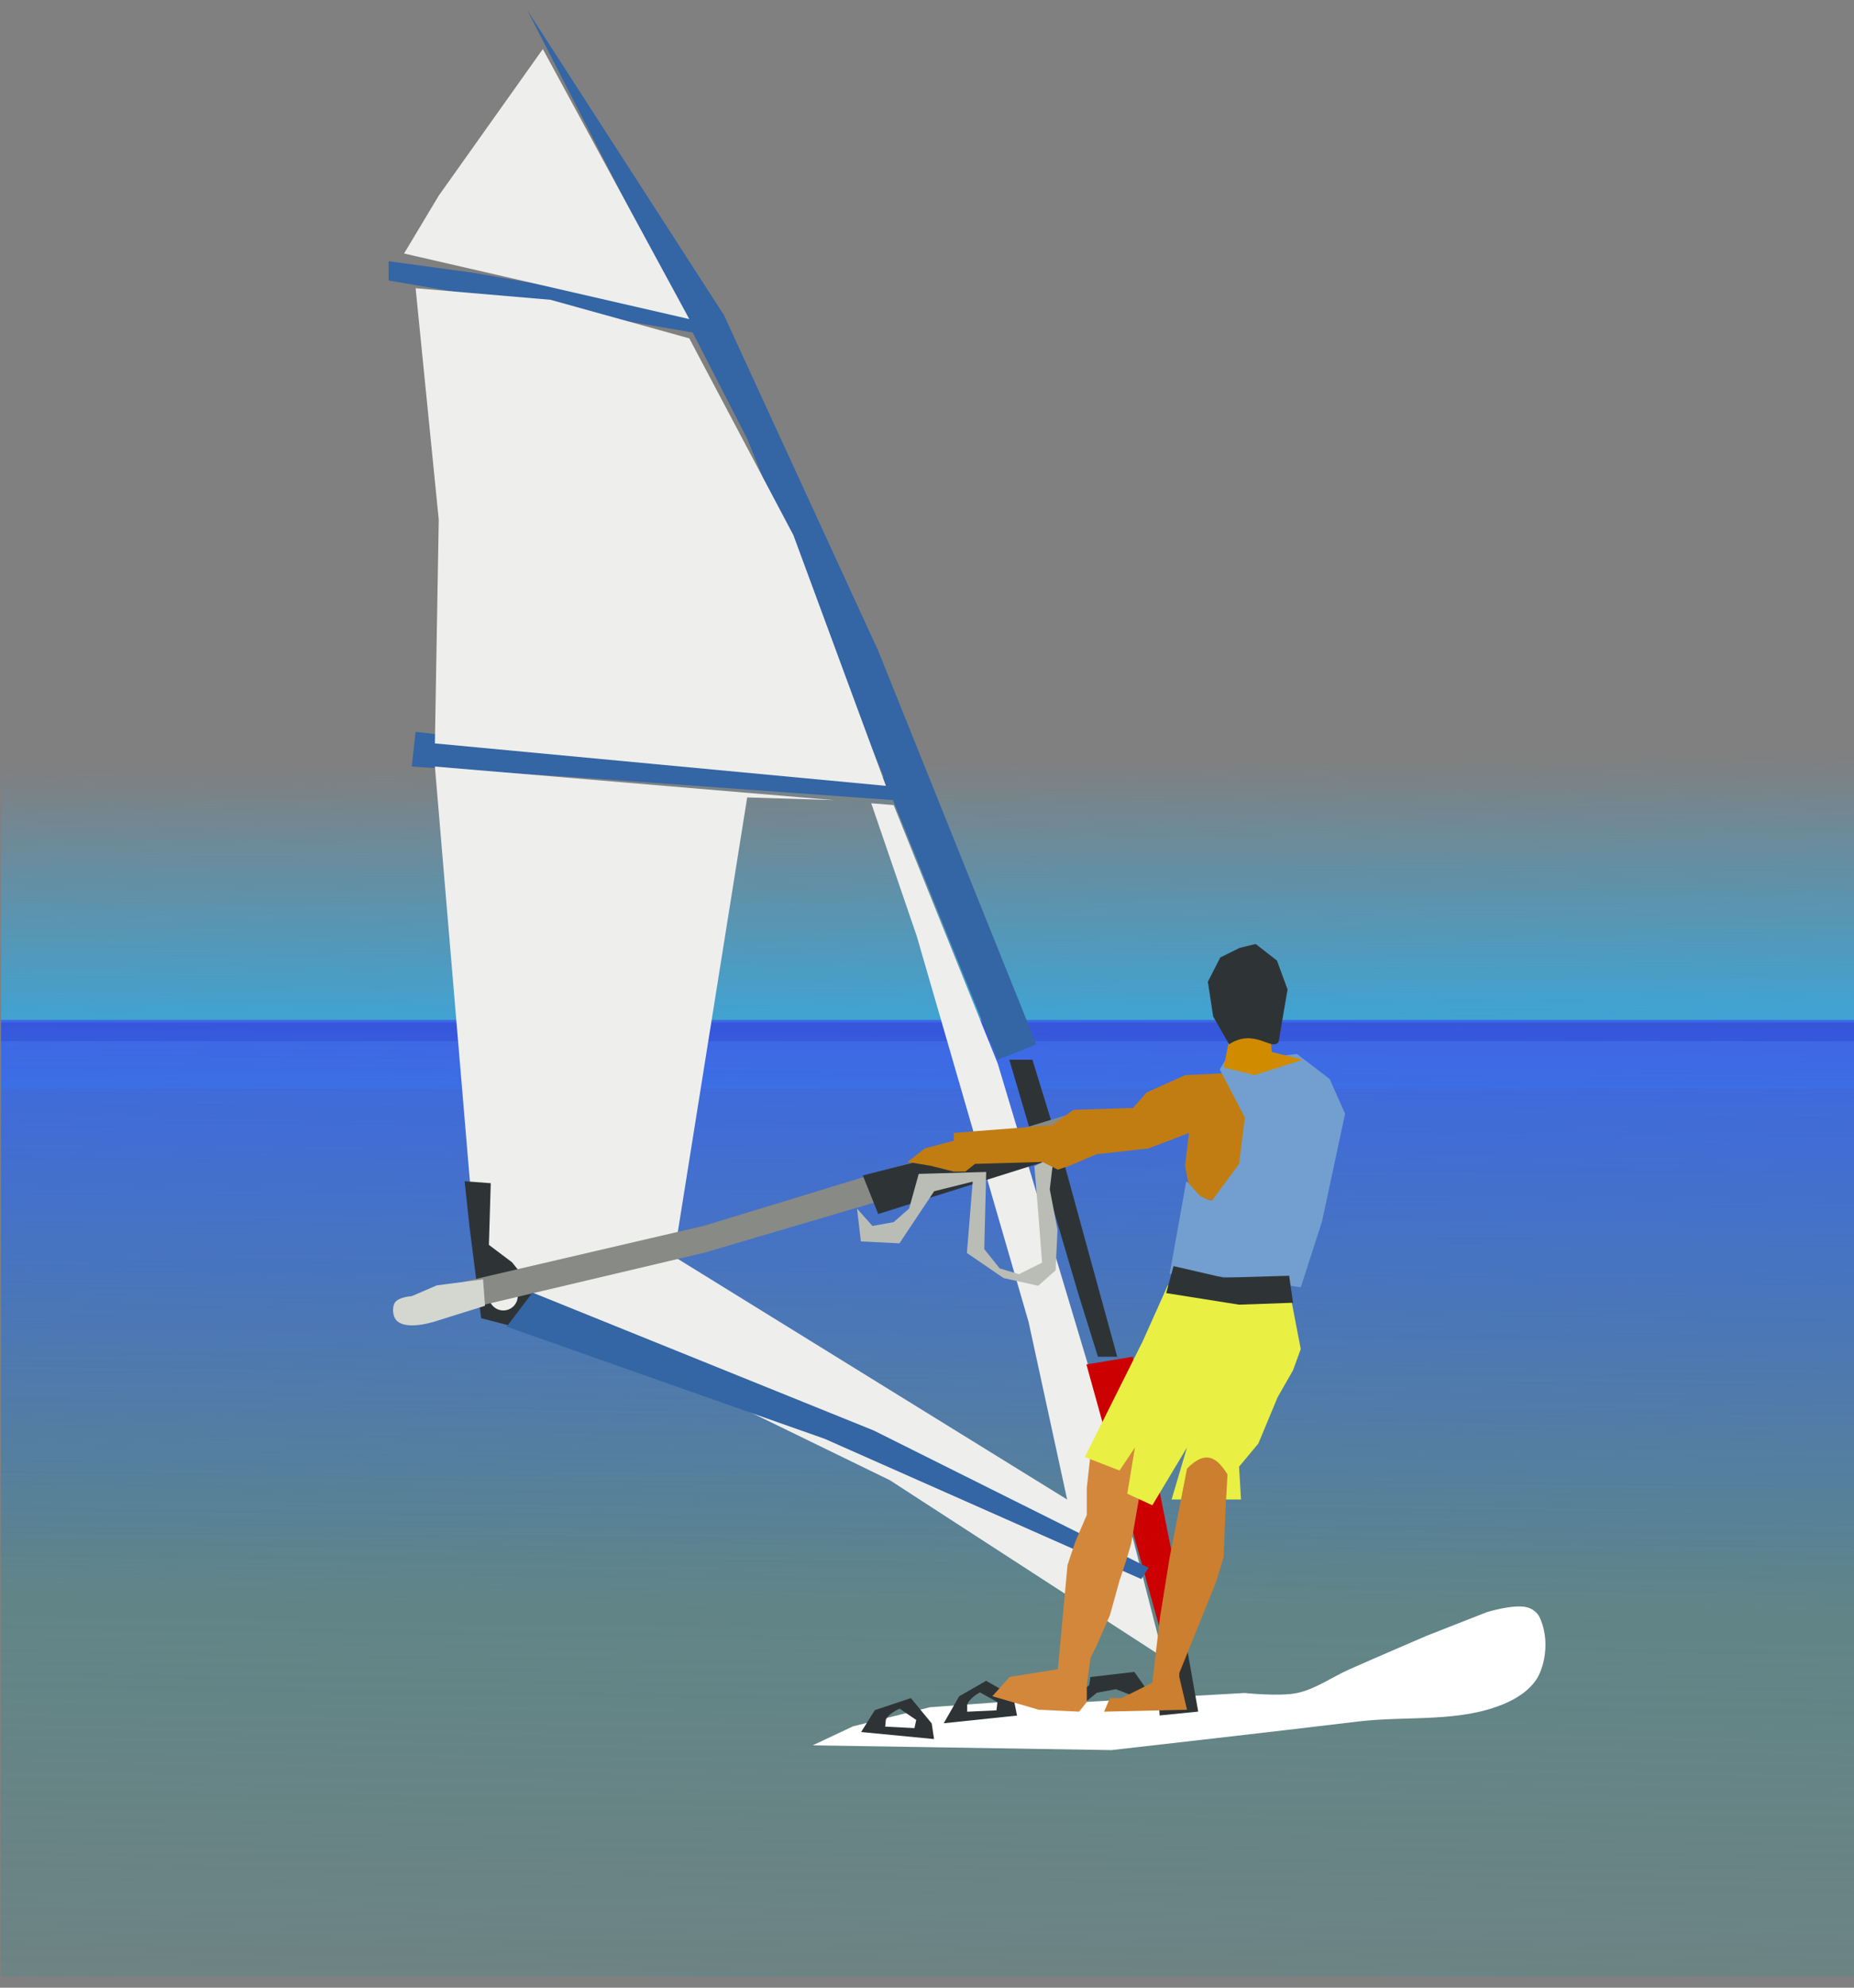
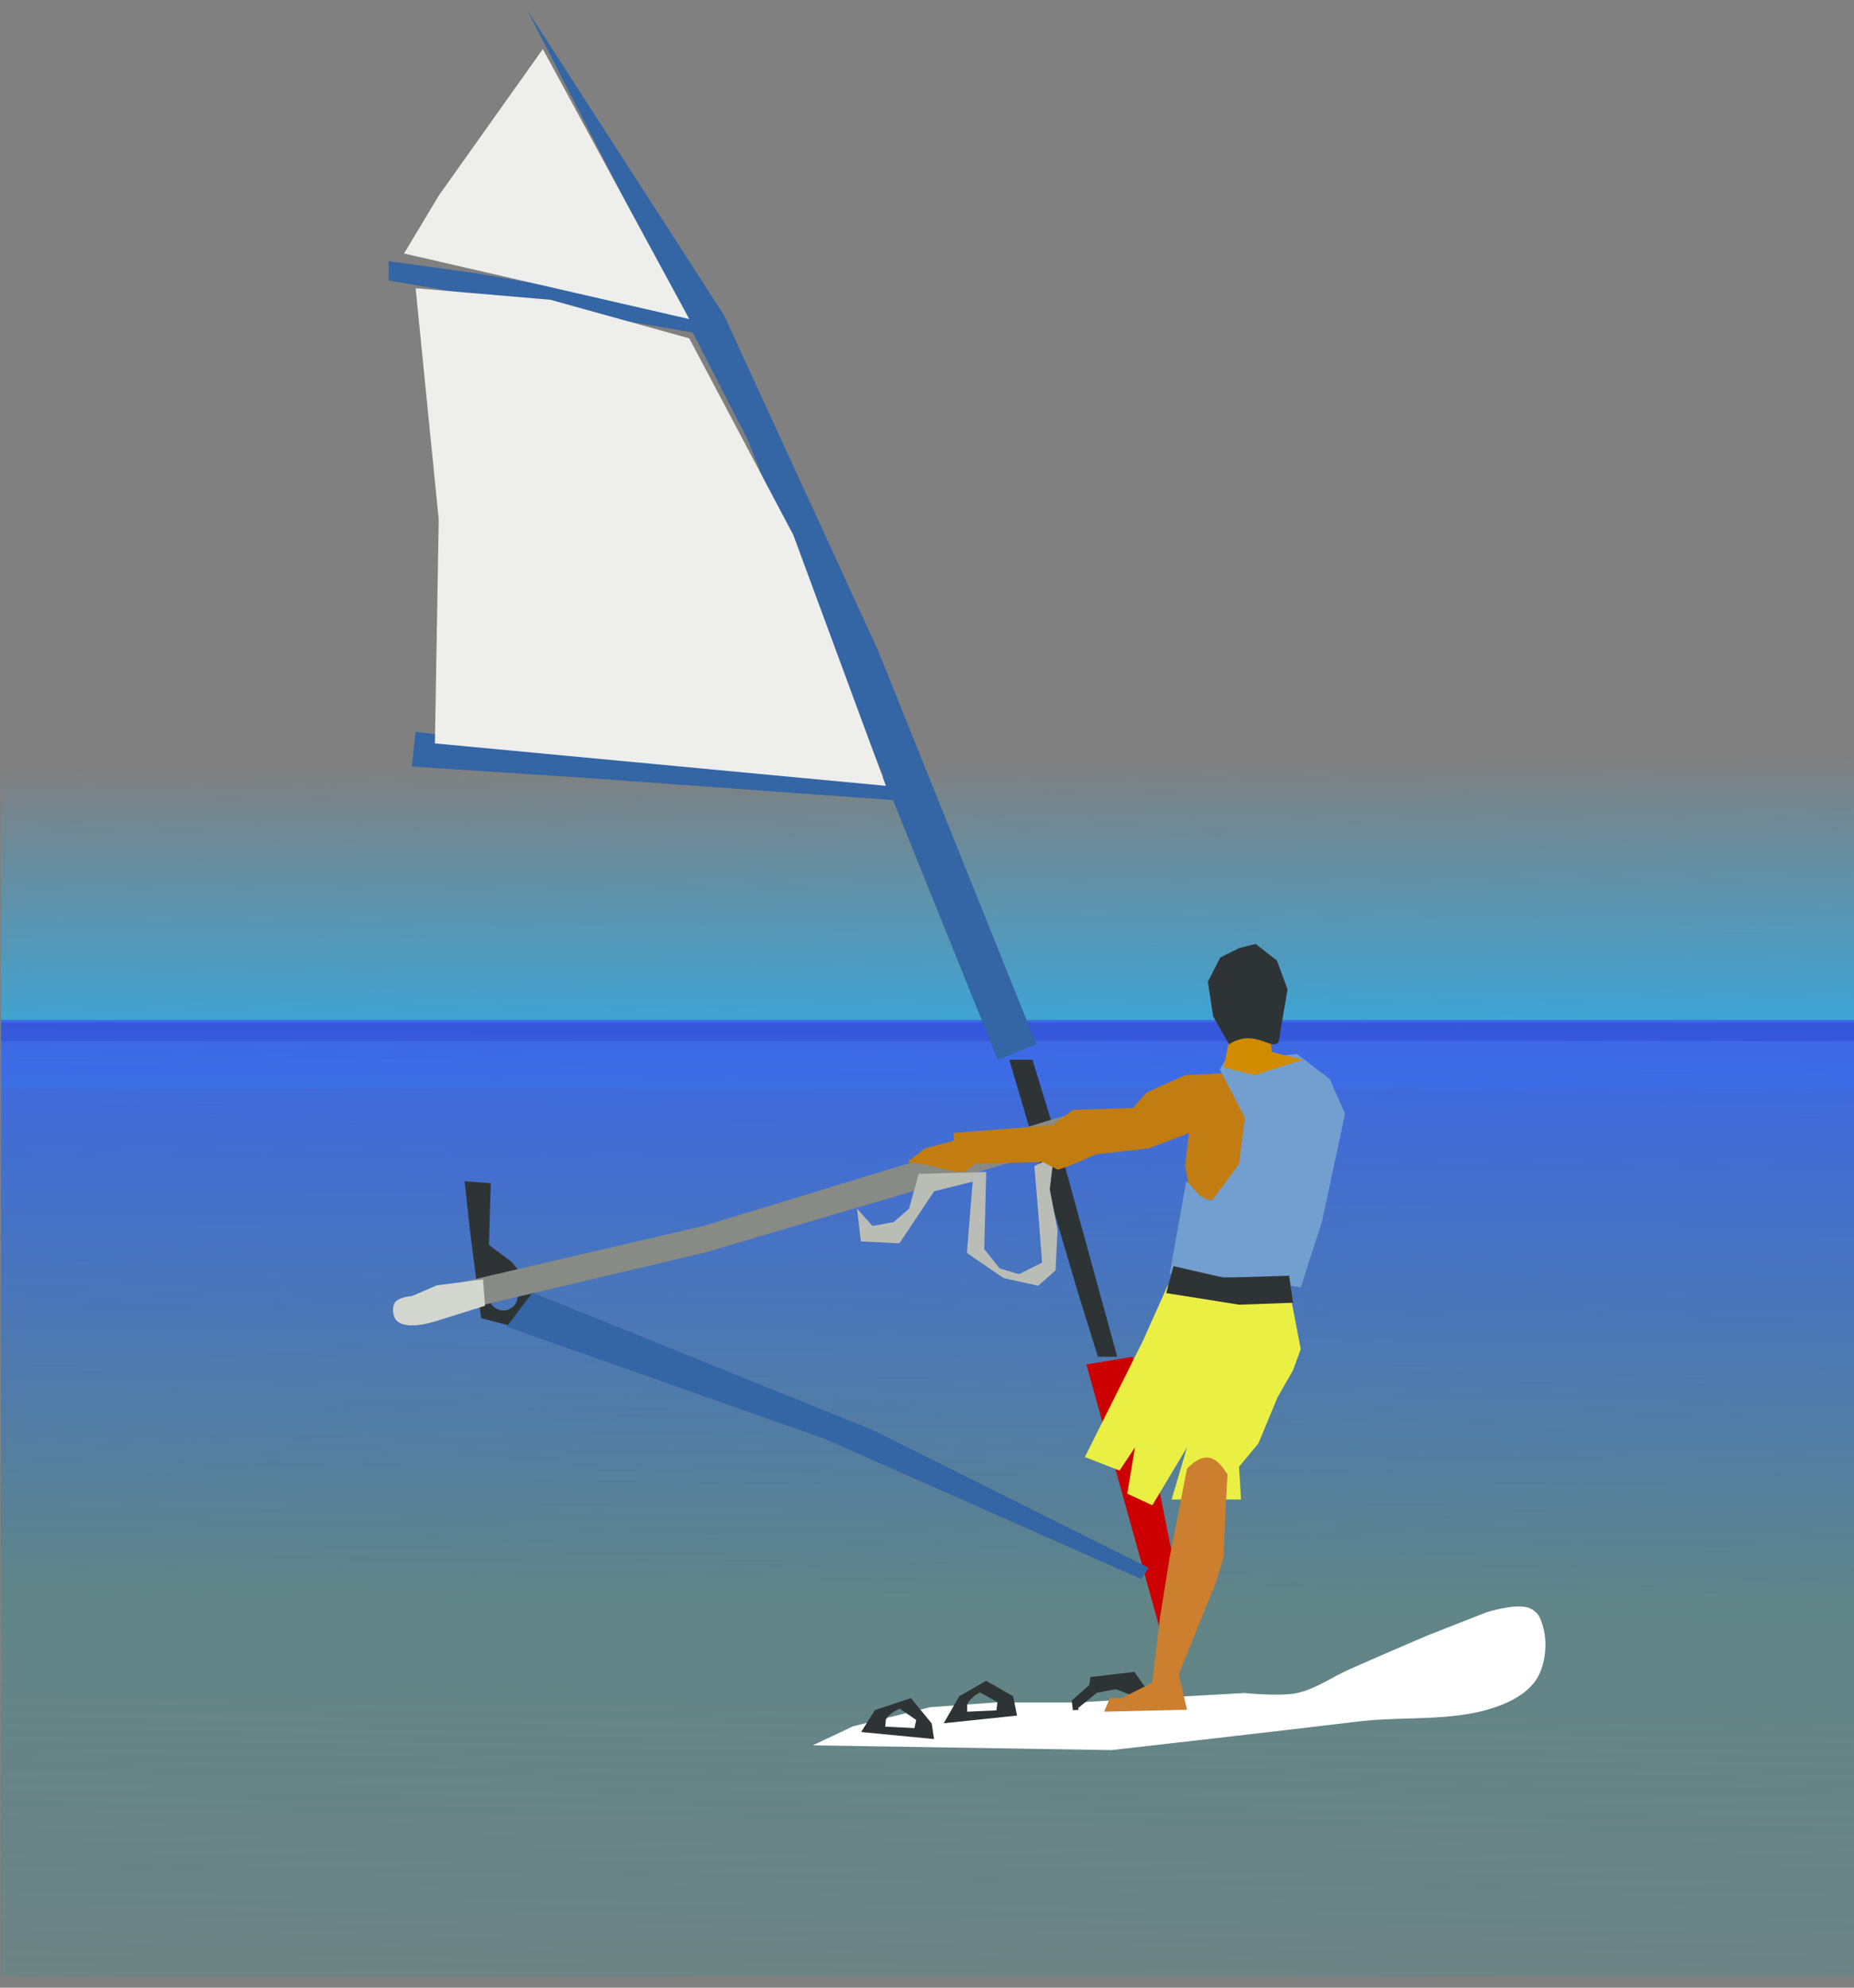
<svg xmlns="http://www.w3.org/2000/svg" xmlns:ns1="http://sodipodi.sourceforge.net/DTD/sodipodi-0.dtd" xmlns:ns2="http://www.inkscape.org/namespaces/inkscape" id="svg2" ns1:docname="Nouveau document 1" viewBox="0 0 840 900" version="1.1" ns2:version="0.48.3.1 r9886">
  <rect x="0" y="0" width="840" height="900" fill="#808080" stroke="none" />
  <defs id="defs4">
    <linearGradient id="linearGradient6117" y2="712.36" gradientUnits="userSpaceOnUse" x2="-148.57" gradientTransform="translate(-705.71 817.14)" y1="-250.49" x1="-134.29" ns2:collect="always">
      <stop id="stop5907" style="stop-color:#4e888b" offset="0" />
      <stop id="stop5909" style="stop-color:#4e888b;stop-opacity:0" offset="1" />
    </linearGradient>
    <linearGradient id="linearGradient6119" y2="-331.51" gradientUnits="userSpaceOnUse" x2="-928.57" gradientTransform="matrix(1 0 0 .777 0 -132.82)" y1="-642.93" x1="-925.71" ns2:collect="always">
      <stop id="stop6053" style="stop-color:#20b4fb" offset="0" />
      <stop id="stop6055" style="stop-color:#20b4fb;stop-opacity:0" offset="1" />
    </linearGradient>
    <linearGradient id="linearGradient6121" y2="1012.4" gradientUnits="userSpaceOnUse" x2="-791.43" gradientTransform="translate(-80 -91.429)" y1="649.51" x1="-788.57" ns2:collect="always">
      <stop id="stop5937" style="stop-color:#3e67e5" offset="0" />
      <stop id="stop5939" style="stop-color:#3e67e5;stop-opacity:0" offset="1" />
    </linearGradient>
    <linearGradient id="linearGradient6123" y2="654.16" gradientUnits="userSpaceOnUse" x2="1194.3" y1="271.3" x1="1191.4" ns2:collect="always">
      <stop id="stop6065" style="stop-color:#2029bd" offset="0" />
      <stop id="stop6067" style="stop-color:#2029bd;stop-opacity:0" offset="1" />
    </linearGradient>
  </defs>
  <ns1:namedview id="base" bordercolor="#666666" ns2:pageshadow="2" ns2:window-y="24" pagecolor="#ffffff" ns2:window-height="744" ns2:window-maximized="1" ns2:zoom="0.35" ns2:window-x="0" showgrid="false" borderopacity="1.0" ns2:current-layer="layer1" ns2:cx="375" ns2:cy="520" ns2:window-width="1366" ns2:pageopacity="0.0" ns2:document-units="px" />
  <g id="layer1" ns2:label="Calque 1" ns2:groupmode="layer" transform="translate(0 -152.36)">
    <g id="g6079" transform="matrix(.715 0 0 .715 1009.6 219.25)">
      <rect id="rect5903" style="fill-rule:evenodd;fill:url(#linearGradient6117)" height="605.71" width="1174.3" y="552.36" x="-1411.4" />
      <rect id="rect5913" style="fill-rule:evenodd;fill:url(#linearGradient6119)" transform="scale(1,-1)" height="348.57" width="1174.3" y="-595.79" x="-1411.4" />
      <rect id="rect5925" style="fill-rule:evenodd;fill:url(#linearGradient6121)" height="605.71" width="1174.3" y="552.36" x="-1411.4" />
      <rect id="rect6059" style="fill-rule:evenodd;fill:url(#linearGradient6123)" transform="scale(-1,1)" height="11.843" width="1174.3" y="553.95" x="237.14" />
      <g id="g5870" transform="matrix(1.71 0 0 1.71 -1166.9 -91.808)">
        <g id="layer2" ns2:label="Calque2" transform="translate(0 -402.36)">
          <g id="g3974">
            <path id="path3062" d="m10.664 672.36-1.429 12.857 65.714 4.286 118.57 8.571-4.286-8.571-84.286-5.714-45.714-5.714z" style="fill:#3465a4" ns2:connector-curvature="0" />
            <path id="path3051" d="m52.093 405.22 81.429 158.57 92.857 230 14.286-5.714l-58.58-145.72-57.14-124.28z" style="fill:#3465a4" ns2:connector-curvature="0" />
            <path id="path3055" d="m0.664 498.08v7.143l117.14 20-4.286-8.571-81.429-14.286z" style="fill:#3465a4" ns2:connector-curvature="0" />
            <path id="path3053" d="m57.807 419.51-38.571 54.28-12.857 21.43 105.71 24.29z" style="fill:#eeeeec" ns2:connector-curvature="0" />
            <path id="path3073" d="m10.664 508.08 8.572 85.714-1.429 82.857 167.14 15.714l-34.29-92.85-38.57-72.86-51.426-14.29z" style="fill:#eeeeec" ns2:connector-curvature="0" />
-             <path id="path3083" d="m17.812 685.22 17.125 202.84 95.719 34.312 55.719 27.125 101.44 65.719-27.156-105.72-34.281-114.28-38.562-95.719-8.312-0.688 16.875 49.25 41.438 142.88 14.281 65.719-145.72-90 27.156-170 32.219 1-147.94-12.438z" style="fill:#eeeeec" ns2:connector-curvature="0" />
            <path id="path3914" d="m230.66 793.79 25.714 87.143 7.143 22.857h7.143l-20-72.857-11.429-37.143z" style="fill:#2e3436" ns2:connector-curvature="0" />
            <path id="path4102" d="m28.821 838.8 1.844 17.125 4.281 33.594 19.281 5 0.719-0.719 2.156-7.875-5-10-5.719-7.125-8.563-6.438 0.688-22.844zm14.344 37.125c2.959 0 5.344 2.416 5.344 5.375s-2.385 5.344-5.344 5.344-5.344-2.385-5.344-5.344 2.385-5.375 5.344-5.375z" ns1:nodetypes="cccccccccccsssss" style="fill:#2e3436" ns2:connector-curvature="0" />
            <path id="path3884" d="m253.52 813.79-135.71 41.429-104.29 24.286 1.429 10 102.86-24.286 135.71-40z" style="fill:#888a85" ns2:connector-curvature="0" />
-             <path id="path3898" d="m176.38 836.65 5.714 14.286 77.143-24.286-4.286-10z" style="fill:#2e3436" ns2:connector-curvature="0" />
            <path id="path3932" d="m276.38 903.79-17.143 2.857 28.571 102.86 8.571-5.714z" style="fill:#cc0000" ns2:connector-curvature="0" />
            <path id="path3952" d="m157.81 1047.7 110.71 1.762s60.859-6.876 91.258-10.571c18.464-2.245 38.408 0.623 55.353-7.048 4.849-2.195 9.78-5.719 11.968-10.572 2.897-6.425 3.082-14.805 0-21.143-0.832-1.711-2.657-3.009-4.488-3.524-4.834-1.36-14.96 1.762-14.96 1.762l-22.44 8.809s-18.983 8.147-28.425 12.333c-6.506 2.885-12.492 7.308-19.448 8.81-6.337 1.368-19.448 0-19.448 0l-62.833 3.524h-29.921l-23.936 1.762-28.425 7.048z" ns1:nodetypes="ccsssssccsscccccc" style="fill:#ffffff" ns2:connector-curvature="0" />
-             <path id="path3974" d="m284.95 1015.2 1.429 21.429 14.286-1.429-4.286-24.286z" style="fill:#2e3436" ns2:connector-curvature="0" />
-             <path id="path3998" d="m194.2 1030.2-13.364 4.457-5.083 8.112 27.031 2.606-0.885-5.799-7.698-9.376zm-4.175 3.899 6.156 4.204-0.667 3.012-10.842-0.543 0.246-2.551s0.537-2.001 5.107-4.123z" style="fill:#2e3436" ns2:connector-curvature="0" />
+             <path id="path3998" d="m194.2 1030.2-13.364 4.457-5.083 8.112 27.031 2.606-0.885-5.799-7.698-9.376m-4.175 3.899 6.156 4.204-0.667 3.012-10.842-0.543 0.246-2.551s0.537-2.001 5.107-4.123z" style="fill:#2e3436" ns2:connector-curvature="0" />
            <path id="path4024" d="m222.09 1023.8-10 5.719-5.719 10 27.156-2.844-1.438-7.156-10-5.719zm-2.344 4.281 6.531 3.594-0.375 3.062-10.844 0.5v-2.562s0.343-2.043 4.688-4.594z" style="fill:#2e3436" ns2:connector-curvature="0" />
            <path id="path4073" style="fill:#d3d7cf" d="m35.664 875.11 0.714 9.811-17.143 5.352s-11.757 4.286-15.714 0c-1.272-1.377-1.599-4.455-0.714-6.244 1.188-2.399 6.429-2.676 6.429-2.676l9.286-4z" ns2:transform-center-x="-5" ns2:connector-curvature="0" ns1:nodetypes="cccssccc" />
            <path id="path4291" d="m277 1020.5-16.312 1.906-0.375 2.938-6.531 5.781 0.438 3.562 2.094-0.125-0.125-0.688 6.938-5.656 7.031-1.312 10.188 3.938 0.188 2.188 2.219-0.25-0.594-4.969-5.156-7.312z" style="fill:#2e3436" ns2:connector-curvature="0" />
            <path id="path4318" d="m174.24 848.93 1.429 12.143 14.286 0.714 12.857-19.286 14.286-3.571-2.143 26.429 13.571 9.286 12.857 2.857 6.429-5.714 0.714-15-2.857-15 1.429-12.143-7.143 3.571 1.429 17.143 1.429 18.571-8.571 4.286-7.143-2.143-5.714-7.143 0.714-28.571-25 0.714-3.571 12.857-5.714 5-7.857 1.429z" style="fill:#babdb6" ns2:connector-curvature="0" />
            <path id="path4344" d="m286.29 1006.8 8.662-3.007 0.801 9.694-7.221 3.126z" ns1:nodetypes="ccccc" style="fill:#2e3436" ns2:connector-curvature="0" />
            <path id="path4372" d="m310.81 798.79-15 0.714-14.286 6.429-5 5.714-22.143 0.714-7.857 5.714-27.857 2.143-8.571 0.714v2.857l-10.714 2.857-6.429 5 8.571 1.429 8.571 2.143h4.286l3.571-2.857 25-0.714 5.714 2.857 4.286-1.429 10-4.286 19.286-2.143 15-5.714-1.429 12.143 2.143 11.429 8.571 1.429 8.571-9.286 1.429-3.571 4.714-14.286v-6.429z" ns1:nodetypes="ccccccccccccccccccccccccccccc" style="fill:#c17d11" ns2:connector-curvature="0" />
            <path id="path4434" d="m296.24 838.79-6.143 34.286 25 1.429 23.571 3.571 7.857-24.286 4.286-20 4.286-20-5.714-12.857-12.143-9.286-17.857 2.143h-8.571l-2.143 3.571 9.286 17.857-2.143 17.143-10 13.571c-5.707-1.069-5.345-3.52-9.571-7.143z" ns1:nodetypes="cccccccccccccccc" style="fill:#729fcf" ns2:connector-curvature="0" />
            <path id="path3912" d="m53.983 880.03-9.582 12.61 117.85 41.541 117.32 51.94 2.709-4.178-101.86-50.844z" style="fill:#3465a4" ns2:connector-curvature="0" />
-             <path id="path4557" d="m260.81 939.51-1.429 12.857v10l-4.286 10-2.857 8.571-3.571 38.571-17.857 2.857-6.429 7.143 17.143 5 15 0.714 2.857-3.571v-6.429l1.429-10 2.143-4.286 5-11.429 3.571-12.857 2.143-6.429 2.143-7.143 3.571-20.714c4.506-29.244-12.311-8.735-18.571-12.857z" ns1:nodetypes="cccccccccccccccccccc" style="fill:#d3873b" ns2:connector-curvature="0" />
            <path id="path4402" d="m289.38 877.36-9.286 20.714-21.429 42.857 12.857 5 5.714-8.571-2.857 17.143 9.286 4.286 12.857-21.429-5.714 19.286h10l2.857-10 3.571 10h9.286l-0.714-12.143 7.143-8.571 7.143-17.143 5.714-10 2.857-7.857-3.571-18.571h-19.286z" ns1:nodetypes="ccccccccccccccccccccc" style="fill:#eaef43" ns2:connector-curvature="0" />
            <path id="path4559" d="m296.52 945.22-6.429 32.857-3.571 22.143-2.857 24.286-11.429 5.714h-4.286l-2.143 5 30.714-0.714-2.857-12.143v-1.429l13.571-33.571 2.857-9.286 0.714-17.857 0.714-12.857c-3.58-5.684-7.66-9.62-15-2.143z" ns1:nodetypes="ccccccccccccccc" style="fill:#cb7f2f" ns2:connector-curvature="0" />
            <path id="path4689" d="m312.24 785.93-2.143 10.714 11.429 2.857 17.857-5.714-11.429-2.857-0.714-7.143z" style="fill:#d08b00" ns2:connector-curvature="0" />
            <path id="path4726" d="m291.52 870.22-2.714 10 27 4.286 20-0.714-1.429-10-24.286 0.714z" ns1:nodetypes="ccccccc" style="fill:#2e3436" ns2:connector-curvature="0" />
            <path id="path4765" d="m304.24 764.93 1.97 12.857 5.909 10.286c9.578-6.205 15.948 2.917 18.382-1l1.313-7.857 1.97-11.429-3.939-10.714-7.878-6.143-5.909 1.429-7.222 3.571z" ns1:nodetypes="ccccccccccc" style="fill:#2e3436" ns2:connector-curvature="0" />
          </g>
        </g>
      </g>
    </g>
  </g>
</svg>